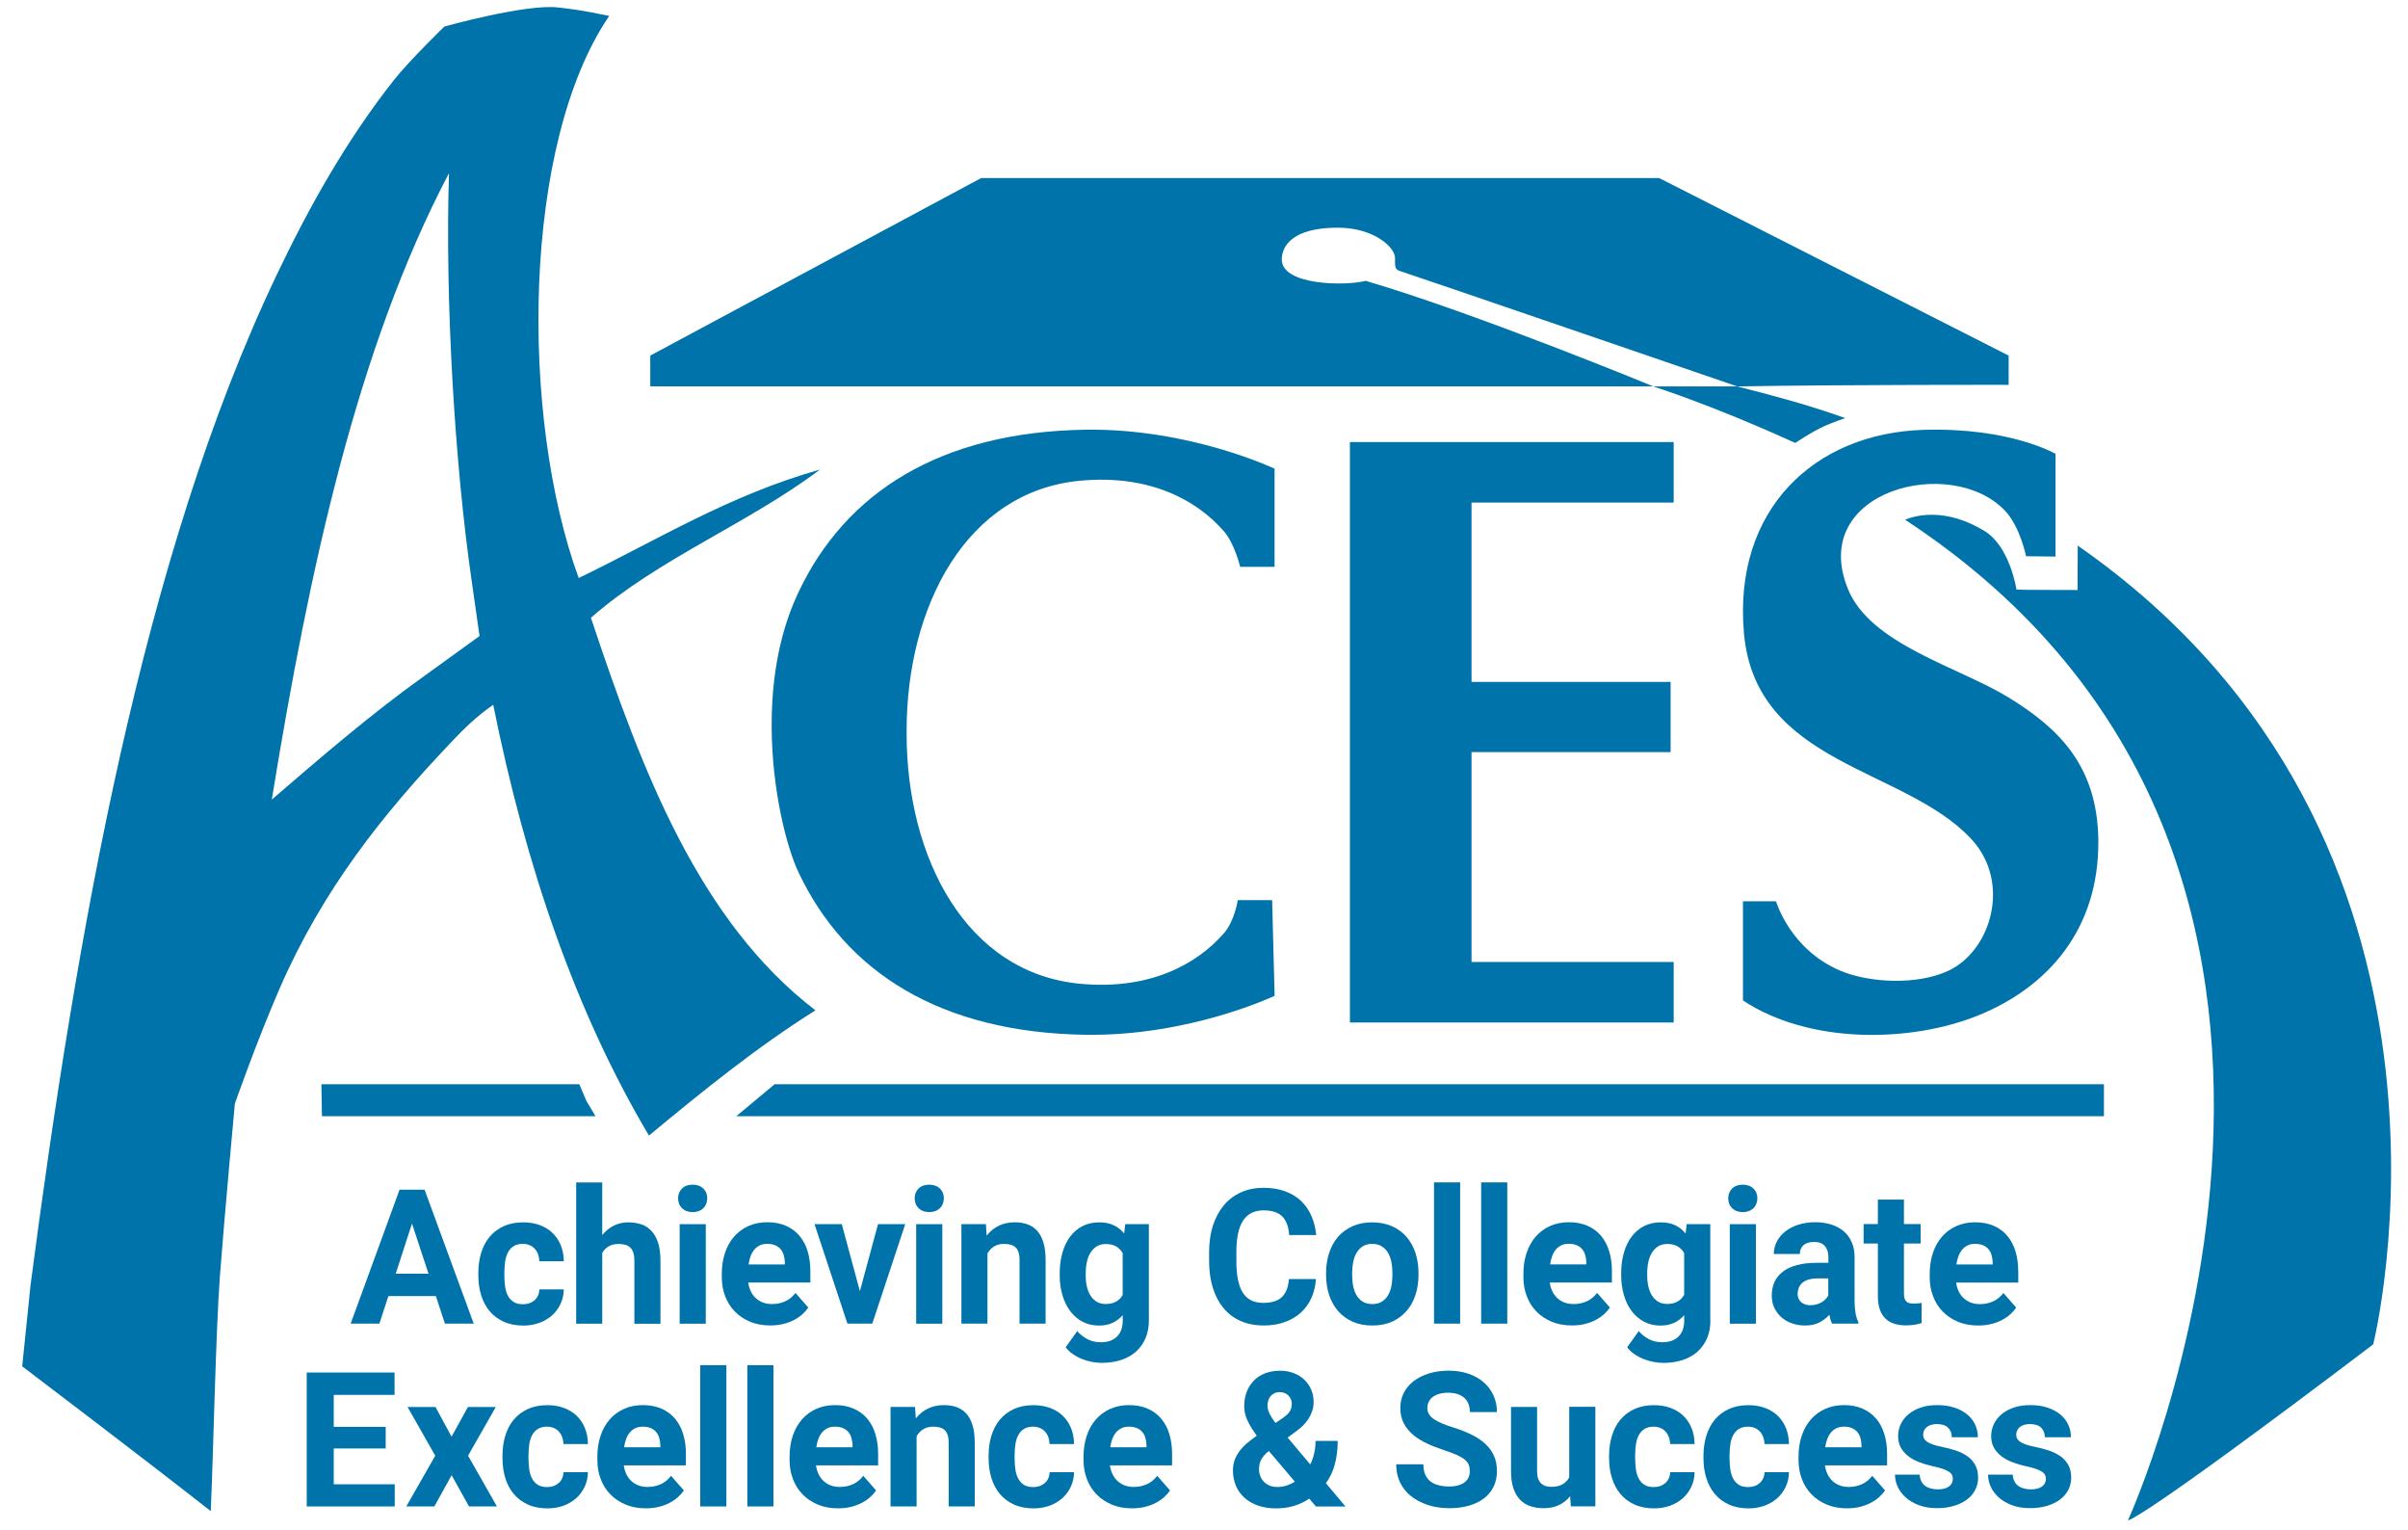
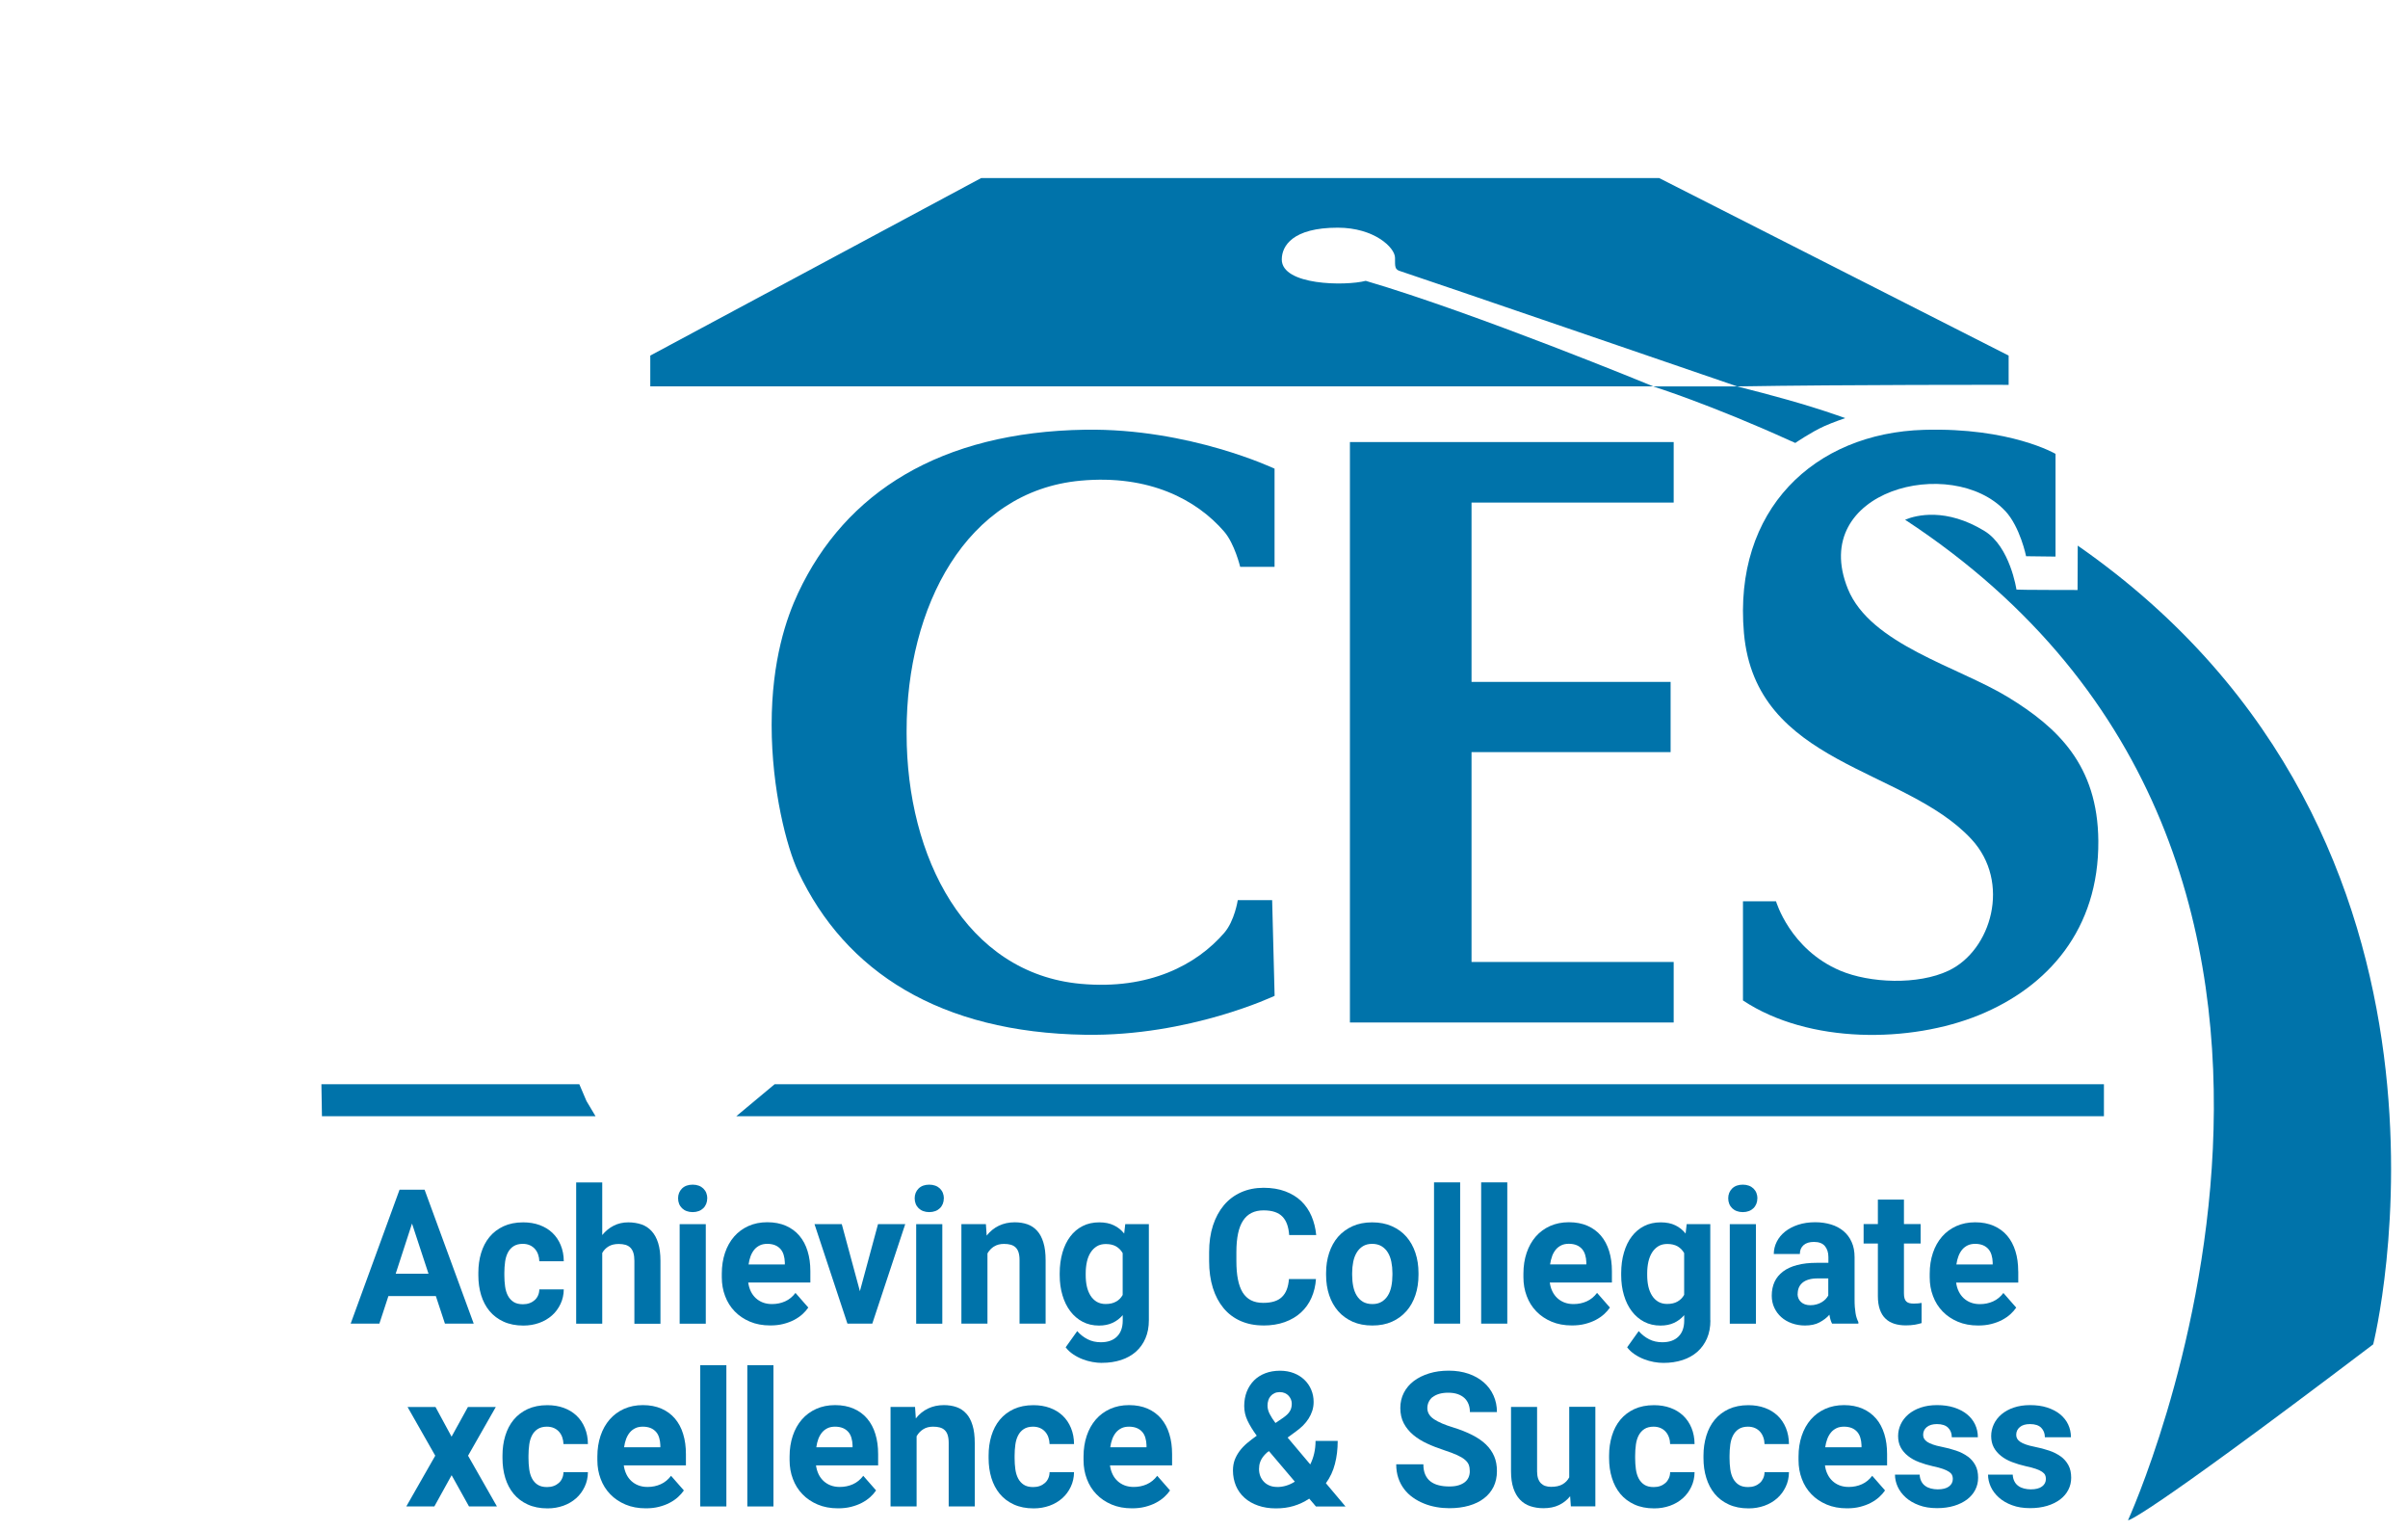
<svg xmlns="http://www.w3.org/2000/svg" id="Layer_1" viewBox="0 0 400 254">
  <defs>
    <style>.cls-1{fill:#0073aa;}</style>
  </defs>
  <path class="cls-1" d="M345.14,90.61l-.03,7.37s-10.01-.01-10.15-.07c0,0-1.05-7.13-5.31-9.73-6.35-3.88-11.32-2.66-13.19-1.87,86.95,57.03,37.03,166.15,37.03,166.15,0,0,1.09,.83,40.73-29.21,0,0,21.08-83.83-49.08-132.64Z" />
  <path class="cls-1" d="M226.86,46.64c-3.4,.88-13.94,.76-13.94-3.55,0-2.25,1.8-5.28,9.3-5.28,6.06,0,9.51,3.31,9.51,5,0,1.53-.06,1.96,.94,2.24,1.01,.28,55.91,19.12,55.91,19.12,18.05-.31,45.08-.26,45.08-.26v-4.86l-58.05-29.48h-112.63l-54.96,29.48v5.11h166.6s-29.41-12.13-47.78-17.53Z" />
  <path class="cls-1" d="M297.56,73.26c.22,.1,.66,.3,.66,.3,0,0,2.62-1.8,4.84-2.8,1.4-.63,3.46-1.33,3.46-1.33,0,0-.94-.33-1.41-.49-5.36-1.86-10.93-3.35-16.54-4.77h-13.96s9.55,3,22.93,9.09Z" />
  <path class="cls-1" d="M58.24,219.81h4.78l1.5-4.58h7.88l1.51,4.58h4.78l-8.16-22.24h-4.16l-8.12,22.24Zm12.94-8.29h-5.45l2.71-8.33,2.74,8.33Z" />
  <path class="cls-1" d="M83.9,209.55c.08-.58,.23-1.09,.46-1.53,.22-.44,.54-.8,.94-1.06,.4-.26,.91-.4,1.54-.4,.44,0,.83,.08,1.17,.23,.34,.15,.62,.36,.85,.62,.23,.26,.41,.57,.53,.92,.12,.35,.19,.73,.2,1.12h4.06c0-.99-.18-1.88-.51-2.68-.33-.8-.79-1.48-1.38-2.04-.59-.56-1.3-.99-2.12-1.29-.82-.3-1.73-.45-2.73-.45-1.25,0-2.34,.22-3.27,.65-.93,.43-1.71,1.03-2.33,1.78-.62,.75-1.08,1.64-1.39,2.66s-.46,2.11-.46,3.28v.43c0,1.17,.15,2.26,.46,3.28,.31,1.01,.77,1.89,1.39,2.64,.62,.75,1.4,1.34,2.34,1.77,.94,.43,2.04,.65,3.29,.65,.94,0,1.81-.15,2.63-.44,.81-.29,1.52-.71,2.12-1.24,.6-.53,1.07-1.17,1.42-1.91,.35-.74,.53-1.54,.54-2.42h-4.06c-.01,.38-.08,.72-.22,1.02-.13,.3-.32,.56-.56,.77s-.52,.38-.85,.5c-.33,.12-.69,.18-1.09,.18-.65,0-1.17-.13-1.57-.39s-.71-.61-.94-1.05-.38-.95-.46-1.53c-.08-.58-.12-1.19-.12-1.82v-.43c0-.62,.04-1.22,.12-1.8Z" />
  <path class="cls-1" d="M109.71,219.81v-10.42c0-1.16-.13-2.15-.38-2.96-.25-.81-.62-1.48-1.09-1.99-.47-.51-1.03-.89-1.69-1.11s-1.39-.34-2.19-.34c-.9,0-1.71,.19-2.43,.56-.72,.37-1.36,.89-1.89,1.55v-8.74h-4.33v23.46h4.33v-11.75c.26-.46,.61-.82,1.06-1.09,.45-.27,1.01-.4,1.69-.4,.41,0,.78,.05,1.1,.14,.32,.09,.6,.25,.82,.47,.22,.22,.39,.51,.5,.86,.11,.36,.17,.8,.17,1.33v10.45h4.33Z" />
  <rect class="cls-1" x="112.9" y="203.29" width="4.34" height="16.53" />
  <path class="cls-1" d="M117.49,199.01c0-.32-.06-.63-.17-.91-.11-.28-.28-.52-.49-.73-.21-.2-.46-.36-.76-.47-.3-.11-.63-.17-1-.17-.75,0-1.34,.21-1.78,.64-.43,.43-.65,.97-.65,1.63,0,.34,.06,.65,.17,.92,.11,.28,.28,.52,.49,.73,.21,.2,.46,.36,.76,.47,.3,.11,.63,.17,1,.17s.7-.06,1-.17c.3-.11,.55-.27,.76-.47,.21-.2,.37-.45,.49-.73,.11-.28,.17-.59,.17-.92Z" />
  <path class="cls-1" d="M133.3,218.24c.39-.36,.71-.72,.97-1.1l-2.13-2.43c-.48,.63-1.05,1.1-1.72,1.4-.67,.3-1.4,.45-2.19,.45-.56,0-1.06-.09-1.51-.26-.45-.17-.84-.42-1.18-.73-.33-.31-.61-.68-.82-1.12-.21-.44-.36-.93-.43-1.47h10.32v-1.88c0-1.22-.15-2.33-.46-3.33-.3-1-.76-1.85-1.36-2.56-.6-.71-1.35-1.26-2.24-1.65-.89-.39-1.92-.59-3.09-.59s-2.2,.21-3.14,.63c-.93,.42-1.73,1.01-2.38,1.76-.65,.75-1.16,1.65-1.51,2.7-.35,1.04-.53,2.19-.53,3.45v.6c0,1.11,.18,2.15,.55,3.12,.36,.97,.89,1.82,1.59,2.54,.69,.72,1.54,1.29,2.53,1.71,.99,.42,2.12,.63,3.38,.63,.79,0,1.51-.08,2.18-.25,.66-.17,1.26-.39,1.79-.67s.99-.6,1.38-.95Zm-8.61-9.65c.16-.42,.37-.78,.62-1.08,.25-.3,.56-.53,.91-.7,.35-.17,.77-.25,1.24-.25,.5,0,.93,.08,1.3,.23,.36,.15,.66,.37,.9,.64,.23,.27,.41,.6,.52,.98,.11,.38,.18,.78,.19,1.22v.35h-6.02c.07-.51,.18-.97,.34-1.39Z" />
  <polygon class="cls-1" points="144.9 219.81 150.37 203.29 145.85 203.29 142.84 214.42 139.83 203.29 135.3 203.29 140.77 219.81 144.9 219.81" />
  <path class="cls-1" d="M156.79,199.01c0-.32-.06-.63-.17-.91-.11-.28-.28-.52-.49-.73-.21-.2-.46-.36-.76-.47-.3-.11-.63-.17-1-.17-.75,0-1.34,.21-1.78,.64-.43,.43-.65,.97-.65,1.63,0,.34,.06,.65,.17,.92,.11,.28,.28,.52,.49,.73,.21,.2,.46,.36,.76,.47,.3,.11,.63,.17,1,.17s.7-.06,1-.17c.3-.11,.55-.27,.76-.47,.21-.2,.37-.45,.49-.73,.11-.28,.17-.59,.17-.92Z" />
  <rect class="cls-1" x="152.19" y="203.29" width="4.34" height="16.53" />
  <path class="cls-1" d="M165.13,207c.45-.29,1-.43,1.64-.43,.42,0,.79,.04,1.11,.13,.32,.09,.59,.23,.81,.44,.22,.2,.39,.48,.5,.82,.11,.35,.17,.78,.17,1.31v10.54h4.33v-10.51c0-1.17-.12-2.16-.37-2.96-.24-.8-.59-1.46-1.04-1.95-.45-.5-.99-.86-1.62-1.08-.63-.22-1.33-.33-2.1-.33-.97,0-1.85,.19-2.64,.57-.79,.38-1.46,.93-2.02,1.64l-.13-1.91h-4.07v16.53h4.33v-11.66c.28-.49,.65-.88,1.1-1.16Z" />
  <path class="cls-1" d="M183.05,226.32c1.16,0,2.21-.16,3.17-.47,.95-.31,1.77-.77,2.46-1.37,.68-.61,1.22-1.35,1.59-2.22,.38-.88,.57-1.88,.57-3.01v-15.96h-3.92l-.18,1.56c-.47-.59-1.04-1.05-1.72-1.37-.67-.33-1.49-.49-2.43-.49-1.02,0-1.93,.2-2.74,.61s-1.5,.98-2.06,1.73c-.56,.74-1,1.63-1.3,2.67-.3,1.04-.46,2.19-.46,3.44v.32c0,1.2,.15,2.31,.46,3.34,.3,1.02,.74,1.91,1.3,2.65,.56,.74,1.25,1.33,2.05,1.75,.8,.42,1.71,.63,2.72,.63,.85,0,1.6-.15,2.25-.45,.65-.3,1.21-.73,1.69-1.28v.89c0,1.15-.32,2.04-.96,2.67-.64,.63-1.53,.94-2.68,.94-.8,0-1.53-.16-2.18-.49-.65-.33-1.24-.78-1.74-1.36l-1.92,2.69c.34,.45,.75,.83,1.24,1.16,.49,.33,1.01,.6,1.55,.81,.54,.21,1.1,.37,1.66,.47,.56,.1,1.09,.15,1.59,.15Zm2.34-10.17c-.46,.27-1.04,.4-1.73,.4-.57,0-1.06-.13-1.48-.37-.41-.25-.76-.59-1.03-1.02-.27-.43-.48-.94-.61-1.52-.13-.58-.19-1.21-.19-1.88v-.32c0-.68,.07-1.32,.2-1.91,.13-.59,.34-1.11,.62-1.54,.28-.44,.63-.78,1.04-1.03s.91-.37,1.48-.37c.68,0,1.25,.13,1.7,.39,.45,.26,.82,.63,1.1,1.12v6.95c-.27,.48-.64,.85-1.1,1.11Z" />
  <path class="cls-1" d="M209.82,220.12c1.35,0,2.55-.19,3.6-.57,1.05-.38,1.95-.91,2.69-1.59,.74-.68,1.32-1.49,1.74-2.44,.42-.95,.67-1.99,.75-3.12h-4.49c-.05,.66-.17,1.24-.36,1.74-.19,.5-.46,.91-.8,1.24-.34,.33-.77,.58-1.29,.74s-1.12,.24-1.83,.24c-.8,0-1.48-.15-2.04-.44-.56-.29-1.02-.73-1.38-1.31-.35-.58-.61-1.3-.78-2.17-.17-.86-.25-1.87-.25-3.02v-1.5c0-2.36,.37-4.11,1.12-5.23,.74-1.13,1.87-1.69,3.39-1.69,.74,0,1.37,.09,1.89,.27s.94,.44,1.27,.79c.33,.35,.58,.77,.76,1.28s.29,1.09,.34,1.76h4.49c-.11-1.13-.37-2.18-.78-3.14-.41-.96-.98-1.79-1.7-2.49-.73-.7-1.62-1.24-2.66-1.63-1.04-.39-2.24-.59-3.6-.59s-2.63,.25-3.74,.75c-1.12,.5-2.07,1.21-2.85,2.14-.78,.93-1.39,2.05-1.82,3.37-.43,1.32-.64,2.81-.64,4.45v1.47c0,1.64,.21,3.12,.62,4.44,.41,1.32,1.01,2.44,1.78,3.37,.77,.93,1.72,1.64,2.83,2.13,1.11,.49,2.37,.74,3.77,.74Z" />
  <path class="cls-1" d="M233.63,217.73c.65-.75,1.15-1.64,1.49-2.66,.34-1.02,.51-2.14,.51-3.35v-.32c0-1.2-.17-2.32-.51-3.34-.34-1.03-.84-1.92-1.49-2.67-.65-.75-1.46-1.34-2.42-1.76-.96-.43-2.05-.64-3.28-.64s-2.3,.21-3.26,.64c-.95,.43-1.75,1.02-2.4,1.76-.65,.75-1.14,1.64-1.48,2.67-.34,1.03-.51,2.14-.51,3.34v.32c0,1.21,.17,2.33,.51,3.35,.34,1.02,.84,1.91,1.49,2.66,.65,.75,1.46,1.33,2.41,1.76,.95,.42,2.04,.63,3.27,.63s2.32-.21,3.26-.63,1.75-1.01,2.4-1.76Zm-2.33-6.01c0,.67-.06,1.3-.18,1.9-.12,.59-.31,1.1-.58,1.53-.27,.43-.62,.78-1.04,1.03-.42,.26-.94,.38-1.53,.38s-1.14-.13-1.57-.38c-.42-.25-.77-.6-1.03-1.03-.27-.43-.46-.94-.58-1.53-.12-.59-.18-1.22-.18-1.9v-.32c0-.65,.06-1.27,.18-1.86,.12-.59,.31-1.1,.58-1.54,.26-.44,.61-.79,1.03-1.05,.42-.26,.94-.39,1.53-.39s1.13,.13,1.56,.39c.43,.26,.78,.61,1.05,1.05,.27,.44,.46,.96,.58,1.54,.12,.59,.18,1.2,.18,1.86v.32Z" />
  <rect class="cls-1" x="238.21" y="196.35" width="4.34" height="23.46" />
  <rect class="cls-1" x="246.04" y="196.35" width="4.34" height="23.46" />
  <path class="cls-1" d="M265.29,214.71c-.48,.63-1.05,1.1-1.72,1.4-.67,.3-1.4,.45-2.19,.45-.56,0-1.06-.09-1.51-.26-.45-.17-.84-.42-1.18-.73-.33-.31-.61-.68-.82-1.12-.22-.44-.36-.93-.43-1.47h10.32v-1.88c0-1.22-.15-2.33-.46-3.33-.31-1-.76-1.85-1.36-2.56-.6-.71-1.35-1.26-2.24-1.65-.89-.39-1.92-.59-3.08-.59s-2.2,.21-3.14,.63c-.93,.42-1.73,1.01-2.38,1.76-.65,.75-1.16,1.65-1.51,2.7-.35,1.04-.53,2.19-.53,3.45v.6c0,1.11,.18,2.15,.55,3.12,.36,.97,.89,1.82,1.59,2.54,.69,.72,1.54,1.29,2.53,1.71,.99,.42,2.12,.63,3.38,.63,.79,0,1.52-.08,2.18-.25,.66-.17,1.26-.39,1.79-.67,.53-.28,.99-.6,1.38-.95,.39-.36,.71-.72,.97-1.1l-2.13-2.43Zm-7.46-6.13c.16-.42,.37-.78,.62-1.08,.25-.3,.56-.53,.91-.7,.35-.17,.77-.25,1.24-.25,.5,0,.93,.08,1.3,.23,.36,.15,.66,.37,.9,.64,.23,.27,.41,.6,.52,.98,.11,.38,.18,.78,.19,1.22v.35h-6.02c.07-.51,.19-.97,.35-1.39Z" />
  <path class="cls-1" d="M284.1,219.25v-15.96h-3.92l-.18,1.56c-.47-.59-1.04-1.05-1.71-1.37-.67-.33-1.49-.49-2.43-.49-1.02,0-1.93,.2-2.74,.61-.81,.41-1.49,.98-2.06,1.73-.57,.74-1,1.63-1.3,2.67-.31,1.04-.46,2.19-.46,3.44v.32c0,1.2,.15,2.31,.46,3.34,.3,1.02,.74,1.91,1.3,2.65,.56,.74,1.25,1.33,2.05,1.75,.8,.42,1.71,.63,2.72,.63,.85,0,1.6-.15,2.25-.45,.65-.3,1.21-.73,1.69-1.28v.89c0,1.15-.32,2.04-.96,2.67-.64,.63-1.53,.94-2.68,.94-.8,0-1.53-.16-2.18-.49-.65-.33-1.23-.78-1.74-1.36l-1.92,2.69c.34,.45,.75,.83,1.24,1.16,.49,.33,1.01,.6,1.55,.81,.54,.21,1.1,.37,1.65,.47,.56,.1,1.09,.15,1.59,.15,1.16,0,2.21-.16,3.17-.47,.95-.31,1.77-.77,2.46-1.37,.68-.61,1.22-1.35,1.6-2.22,.38-.88,.57-1.88,.57-3.01Zm-4.34-4.22c-.27,.48-.64,.85-1.1,1.11-.46,.27-1.04,.4-1.73,.4-.57,0-1.06-.13-1.48-.37-.41-.25-.76-.59-1.03-1.02-.27-.43-.48-.94-.61-1.52-.13-.58-.19-1.21-.19-1.88v-.32c0-.68,.07-1.32,.2-1.91,.14-.59,.34-1.11,.62-1.54,.28-.44,.63-.78,1.04-1.03s.91-.37,1.48-.37c.68,0,1.24,.13,1.7,.39,.45,.26,.82,.63,1.1,1.12v6.95Z" />
  <rect class="cls-1" x="287.34" y="203.29" width="4.34" height="16.53" />
  <path class="cls-1" d="M291.93,199.01c0-.32-.06-.63-.17-.91-.11-.28-.28-.52-.49-.73-.21-.2-.46-.36-.76-.47-.3-.11-.63-.17-1-.17-.75,0-1.34,.21-1.78,.64-.43,.43-.65,.97-.65,1.63,0,.34,.06,.65,.17,.92,.11,.28,.28,.52,.49,.73,.21,.2,.46,.36,.76,.47,.3,.11,.63,.17,1,.17s.7-.06,1-.17c.3-.11,.55-.27,.76-.47,.21-.2,.37-.45,.49-.73,.11-.28,.17-.59,.17-.92Z" />
  <path class="cls-1" d="M302.24,219.6c.66-.35,1.22-.77,1.65-1.27,.09,.59,.23,1.08,.44,1.48h4.37v-.26c-.11-.21-.2-.44-.28-.68s-.15-.51-.19-.81c-.05-.3-.09-.64-.12-1.01-.03-.37-.04-.79-.04-1.26v-7c0-.97-.16-1.82-.49-2.54-.32-.73-.78-1.33-1.36-1.82-.58-.48-1.27-.85-2.07-1.09-.8-.24-1.67-.37-2.61-.37-1.05,0-2,.14-2.85,.42-.85,.28-1.57,.66-2.17,1.14-.6,.48-1.06,1.04-1.38,1.68-.32,.64-.49,1.32-.49,2.03h4.33c0-.62,.21-1.11,.62-1.47,.41-.36,.99-.53,1.72-.53,.83,0,1.43,.23,1.82,.69,.38,.46,.58,1.07,.58,1.83v.95h-1.93c-1.24,0-2.32,.12-3.26,.37-.93,.24-1.72,.6-2.34,1.07s-1.1,1.04-1.41,1.71c-.31,.67-.47,1.44-.47,2.31,0,.72,.14,1.39,.42,1.99,.28,.61,.67,1.13,1.16,1.57,.49,.44,1.08,.78,1.75,1.02,.67,.24,1.4,.37,2.18,.37,.96,0,1.77-.17,2.43-.52Zm-3.62-4.75c0-.37,.06-.7,.19-1.02,.13-.31,.33-.58,.6-.81,.27-.23,.61-.41,1.03-.53,.42-.13,.91-.19,1.48-.19h1.78v2.84c-.11,.2-.26,.4-.44,.6-.19,.19-.4,.36-.65,.51-.25,.15-.53,.27-.85,.36-.31,.09-.66,.14-1.03,.14-.66,0-1.18-.18-1.56-.53-.38-.36-.57-.81-.57-1.36Z" />
  <path class="cls-1" d="M318.02,220c.42-.08,.82-.17,1.18-.28v-3.35c-.16,.03-.35,.06-.56,.08-.22,.02-.45,.03-.71,.03-.28,0-.52-.02-.73-.07-.2-.05-.38-.13-.52-.26s-.24-.3-.31-.53c-.07-.22-.1-.51-.1-.86v-8.25h2.77v-3.24h-2.77v-4.06h-4.33v4.06h-2.37v3.24h2.37v8.72c0,.88,.11,1.62,.33,2.24,.22,.62,.53,1.13,.94,1.51,.4,.39,.89,.67,1.46,.85,.57,.18,1.21,.27,1.92,.27,.54,0,1.02-.04,1.45-.11Z" />
  <path class="cls-1" d="M335.25,211.11c0-1.22-.15-2.33-.46-3.33-.31-1-.76-1.85-1.36-2.56-.6-.71-1.35-1.26-2.24-1.65-.89-.39-1.92-.59-3.08-.59s-2.2,.21-3.14,.63c-.93,.42-1.73,1.01-2.38,1.76-.65,.75-1.16,1.65-1.51,2.7-.35,1.04-.53,2.19-.53,3.45v.6c0,1.11,.18,2.15,.55,3.12,.36,.97,.89,1.82,1.59,2.54,.69,.72,1.54,1.29,2.53,1.71,.99,.42,2.12,.63,3.38,.63,.79,0,1.52-.08,2.18-.25,.66-.17,1.26-.39,1.79-.67s.99-.6,1.38-.95c.39-.36,.71-.72,.97-1.1l-2.13-2.43c-.48,.63-1.05,1.1-1.72,1.4-.67,.3-1.4,.45-2.19,.45-.56,0-1.06-.09-1.51-.26-.45-.17-.84-.42-1.18-.73-.33-.31-.61-.68-.82-1.12-.22-.44-.36-.93-.43-1.47h10.32v-1.88Zm-4.25-1.13h-6.02c.07-.51,.19-.97,.35-1.39,.16-.42,.37-.78,.62-1.08,.25-.3,.56-.53,.91-.7,.35-.17,.77-.25,1.24-.25,.5,0,.93,.08,1.3,.23,.36,.15,.66,.37,.9,.64,.23,.27,.41,.6,.52,.98,.11,.38,.18,.78,.19,1.22v.35Z" />
-   <polygon class="cls-1" points="55.44 240.54 64.07 240.54 64.07 236.95 55.44 236.95 55.44 231.64 65.54 231.64 65.54 227.93 50.95 227.93 50.95 250.17 65.57 250.17 65.57 246.49 55.44 246.49 55.44 240.54" />
  <polygon class="cls-1" points="82.36 233.65 77.73 233.65 75.01 238.58 72.34 233.65 67.7 233.65 72.3 241.74 67.49 250.17 72.15 250.17 75.02 244.98 77.91 250.17 82.55 250.17 77.75 241.74 82.36 233.65" />
  <path class="cls-1" d="M87.91,239.91c.08-.58,.23-1.09,.46-1.53,.22-.44,.54-.8,.94-1.06,.4-.26,.91-.4,1.54-.4,.44,0,.83,.08,1.17,.23,.34,.15,.62,.36,.85,.62,.23,.26,.41,.57,.53,.92,.12,.35,.19,.73,.2,1.12h4.06c0-.99-.18-1.88-.51-2.68-.33-.8-.79-1.48-1.38-2.04-.59-.56-1.3-.99-2.12-1.29-.82-.3-1.73-.45-2.73-.45-1.25,0-2.34,.22-3.27,.65-.93,.43-1.71,1.03-2.33,1.78-.62,.75-1.08,1.64-1.39,2.66s-.46,2.11-.46,3.28v.43c0,1.17,.15,2.26,.46,3.28,.31,1.01,.77,1.89,1.39,2.64,.62,.75,1.4,1.34,2.34,1.77,.94,.43,2.04,.65,3.29,.65,.94,0,1.81-.15,2.63-.44,.81-.29,1.52-.71,2.12-1.24,.6-.53,1.07-1.17,1.42-1.91,.35-.74,.53-1.54,.54-2.42h-4.06c-.01,.38-.08,.72-.22,1.02-.13,.3-.32,.56-.56,.77s-.52,.38-.85,.5c-.33,.12-.69,.18-1.09,.18-.65,0-1.17-.13-1.57-.39s-.71-.61-.94-1.05-.38-.95-.46-1.53c-.08-.58-.12-1.19-.12-1.82v-.43c0-.62,.04-1.22,.12-1.8Z" />
  <path class="cls-1" d="M112.12,235.58c-.6-.71-1.35-1.26-2.24-1.65-.89-.39-1.92-.59-3.09-.59s-2.2,.21-3.14,.63c-.93,.42-1.73,1.01-2.38,1.76-.65,.75-1.16,1.65-1.51,2.7-.35,1.04-.53,2.19-.53,3.45v.6c0,1.11,.18,2.15,.55,3.12,.36,.97,.89,1.82,1.59,2.54,.69,.72,1.54,1.29,2.53,1.71,.99,.42,2.12,.63,3.38,.63,.79,0,1.51-.08,2.18-.25,.66-.17,1.26-.39,1.79-.67s.99-.6,1.38-.95c.39-.36,.71-.72,.97-1.1l-2.13-2.43c-.48,.63-1.05,1.1-1.72,1.4-.67,.3-1.4,.45-2.19,.45-.56,0-1.06-.09-1.51-.26-.45-.17-.84-.42-1.18-.73-.33-.31-.61-.68-.82-1.12-.21-.44-.36-.93-.43-1.47h10.32v-1.88c0-1.22-.15-2.33-.46-3.33-.3-1-.76-1.85-1.36-2.56Zm-2.43,4.76h-6.02c.07-.51,.18-.97,.34-1.39,.16-.42,.37-.78,.62-1.08,.25-.3,.56-.53,.91-.7,.35-.17,.77-.25,1.24-.25,.5,0,.93,.08,1.3,.23,.36,.15,.66,.37,.9,.64s.41,.6,.52,.98c.11,.38,.18,.78,.19,1.22v.35Z" />
  <rect class="cls-1" x="116.32" y="226.71" width="4.34" height="23.46" />
  <rect class="cls-1" x="124.14" y="226.71" width="4.34" height="23.46" />
  <path class="cls-1" d="M144.05,235.58c-.6-.71-1.35-1.26-2.24-1.65-.89-.39-1.92-.59-3.09-.59s-2.2,.21-3.14,.63c-.93,.42-1.73,1.01-2.38,1.76-.65,.75-1.16,1.65-1.51,2.7-.35,1.04-.53,2.19-.53,3.45v.6c0,1.11,.18,2.15,.55,3.12,.36,.97,.89,1.82,1.59,2.54,.69,.72,1.54,1.29,2.53,1.71,.99,.42,2.12,.63,3.38,.63,.79,0,1.51-.08,2.18-.25,.66-.17,1.26-.39,1.79-.67,.53-.28,.99-.6,1.38-.95,.39-.36,.71-.72,.97-1.1l-2.13-2.43c-.48,.63-1.05,1.1-1.72,1.4-.67,.3-1.4,.45-2.19,.45-.56,0-1.06-.09-1.51-.26-.45-.17-.84-.42-1.18-.73-.33-.31-.61-.68-.82-1.12-.21-.44-.36-.93-.43-1.47h10.32v-1.88c0-1.22-.15-2.33-.46-3.33-.3-1-.76-1.85-1.36-2.56Zm-2.43,4.76h-6.02c.07-.51,.18-.97,.34-1.39,.16-.42,.37-.78,.62-1.08,.25-.3,.56-.53,.91-.7,.35-.17,.77-.25,1.24-.25,.5,0,.93,.08,1.3,.23,.36,.15,.66,.37,.9,.64s.41,.6,.52,.98c.11,.38,.18,.78,.19,1.22v.35Z" />
  <path class="cls-1" d="M160.51,234.75c-.45-.5-.99-.86-1.62-1.08-.63-.22-1.33-.33-2.1-.33-.97,0-1.85,.19-2.64,.57-.79,.38-1.46,.93-2.02,1.64l-.13-1.91h-4.07v16.53h4.33v-11.66c.28-.49,.65-.88,1.1-1.16,.45-.29,1-.43,1.64-.43,.42,0,.79,.04,1.11,.13,.32,.09,.59,.23,.81,.44,.22,.2,.39,.48,.5,.82,.11,.35,.17,.78,.17,1.31v10.54h4.33v-10.51c0-1.17-.12-2.16-.37-2.96-.24-.8-.59-1.46-1.04-1.95Z" />
  <path class="cls-1" d="M168.66,239.91c.08-.58,.23-1.09,.46-1.53,.22-.44,.54-.8,.94-1.06,.4-.26,.91-.4,1.54-.4,.44,0,.83,.08,1.17,.23,.34,.15,.62,.36,.85,.62,.23,.26,.41,.57,.53,.92,.12,.35,.19,.73,.2,1.12h4.06c0-.99-.18-1.88-.51-2.68-.33-.8-.79-1.48-1.38-2.04-.59-.56-1.3-.99-2.12-1.29-.82-.3-1.73-.45-2.73-.45-1.25,0-2.34,.22-3.27,.65-.93,.43-1.71,1.03-2.33,1.78-.62,.75-1.08,1.64-1.39,2.66s-.46,2.11-.46,3.28v.43c0,1.17,.15,2.26,.46,3.28,.31,1.01,.77,1.89,1.39,2.64,.62,.75,1.4,1.34,2.34,1.77,.94,.43,2.04,.65,3.29,.65,.94,0,1.81-.15,2.63-.44,.81-.29,1.52-.71,2.12-1.24,.6-.53,1.07-1.17,1.42-1.91,.35-.74,.53-1.54,.54-2.42h-4.06c-.01,.38-.08,.72-.22,1.02-.13,.3-.32,.56-.56,.77s-.52,.38-.85,.5c-.33,.12-.69,.18-1.09,.18-.65,0-1.17-.13-1.57-.39s-.71-.61-.94-1.05-.38-.95-.46-1.53c-.08-.58-.12-1.19-.12-1.82v-.43c0-.62,.04-1.22,.12-1.8Z" />
  <path class="cls-1" d="M192.88,235.58c-.6-.71-1.35-1.26-2.24-1.65-.89-.39-1.92-.59-3.09-.59s-2.2,.21-3.14,.63c-.93,.42-1.73,1.01-2.38,1.76-.65,.75-1.16,1.65-1.51,2.7-.35,1.04-.53,2.19-.53,3.45v.6c0,1.11,.18,2.15,.55,3.12,.36,.97,.89,1.82,1.59,2.54,.69,.72,1.54,1.29,2.53,1.71,.99,.42,2.12,.63,3.38,.63,.79,0,1.51-.08,2.18-.25,.66-.17,1.26-.39,1.79-.67,.53-.28,.99-.6,1.38-.95,.39-.36,.71-.72,.97-1.1l-2.13-2.43c-.48,.63-1.05,1.1-1.72,1.4-.67,.3-1.4,.45-2.19,.45-.56,0-1.06-.09-1.51-.26-.45-.17-.84-.42-1.18-.73-.33-.31-.61-.68-.82-1.12-.21-.44-.36-.93-.43-1.47h10.32v-1.88c0-1.22-.15-2.33-.46-3.33-.3-1-.76-1.85-1.36-2.56Zm-2.43,4.76h-6.02c.07-.51,.18-.97,.34-1.39,.16-.42,.37-.78,.62-1.08,.25-.3,.56-.53,.91-.7,.35-.17,.77-.25,1.24-.25,.5,0,.93,.08,1.3,.23,.36,.15,.66,.37,.9,.64s.41,.6,.52,.98c.11,.38,.18,.78,.19,1.22v.35Z" />
  <path class="cls-1" d="M221.75,243.1c.31-1.18,.46-2.45,.46-3.82h-3.68c0,.74-.08,1.44-.23,2.09s-.37,1.26-.65,1.82l-3.76-4.46,1.39-1.02c.43-.31,.82-.64,1.18-.99,.35-.36,.66-.74,.92-1.15s.46-.84,.61-1.3c.15-.46,.22-.95,.22-1.47,0-.7-.13-1.37-.39-1.99-.26-.63-.63-1.18-1.12-1.65-.48-.47-1.07-.85-1.76-1.12-.69-.27-1.46-.41-2.31-.41-.9,0-1.72,.14-2.45,.42-.73,.28-1.36,.68-1.87,1.19-.51,.52-.91,1.13-1.2,1.85-.28,.72-.43,1.52-.43,2.39s.18,1.66,.55,2.44c.37,.78,.88,1.61,1.53,2.5-.59,.42-1.12,.83-1.61,1.24-.48,.41-.9,.85-1.24,1.31s-.61,.95-.81,1.47c-.19,.52-.29,1.11-.29,1.75,0,.92,.17,1.76,.49,2.54,.33,.77,.8,1.44,1.42,1.99,.61,.56,1.36,.99,2.25,1.3,.88,.31,1.87,.47,2.97,.47s2.04-.13,2.95-.4c.91-.27,1.77-.67,2.59-1.22l1.12,1.31h4.91l-3.26-3.87c.7-.96,1.2-2.03,1.5-3.21Zm-11.07-10.55c.08-.27,.21-.51,.39-.71,.17-.2,.39-.36,.64-.48,.25-.12,.55-.18,.89-.18,.31,0,.59,.06,.84,.17,.25,.11,.46,.26,.62,.44,.16,.18,.29,.38,.38,.6,.09,.22,.14,.45,.14,.69s-.02,.45-.07,.66c-.04,.2-.12,.4-.24,.6-.12,.2-.27,.39-.48,.59-.21,.19-.46,.39-.77,.6l-1.15,.78c-.4-.53-.72-1.03-.96-1.5-.24-.47-.36-.93-.36-1.39,0-.31,.04-.59,.13-.86Zm1.46,14.38c-.45,0-.86-.07-1.23-.22-.37-.15-.69-.36-.95-.63-.26-.27-.47-.59-.61-.95s-.21-.76-.21-1.19c0-.2,.02-.41,.05-.63,.04-.22,.1-.44,.2-.67,.09-.23,.23-.46,.4-.7,.18-.24,.4-.48,.68-.73l.32-.23,4.3,5.07c-.93,.59-1.91,.89-2.95,.89Z" />
  <path class="cls-1" d="M237.96,232.03c.28-.23,.65-.42,1.08-.55,.43-.13,.95-.2,1.53-.2s1.14,.08,1.59,.24c.45,.16,.82,.38,1.12,.66,.3,.28,.52,.63,.67,1.02,.15,.4,.22,.83,.22,1.3h4.49c0-1-.19-1.92-.57-2.76-.38-.84-.92-1.57-1.62-2.18-.7-.61-1.54-1.09-2.53-1.43-.99-.34-2.09-.51-3.29-.51s-2.26,.15-3.24,.45c-.98,.3-1.83,.72-2.55,1.26-.71,.54-1.27,1.19-1.66,1.96-.4,.77-.59,1.62-.59,2.54s.19,1.81,.58,2.54c.38,.72,.91,1.36,1.57,1.92,.66,.55,1.44,1.04,2.32,1.44,.88,.41,1.82,.77,2.82,1.1,.88,.28,1.6,.56,2.15,.81,.55,.25,.99,.51,1.3,.78,.31,.27,.53,.55,.64,.86,.11,.31,.16,.66,.16,1.05,0,.36-.07,.69-.2,1-.14,.31-.34,.58-.62,.8-.28,.22-.63,.4-1.06,.53-.43,.13-.93,.19-1.51,.19-.65,0-1.24-.06-1.77-.2-.53-.13-.98-.34-1.36-.63s-.67-.67-.88-1.14c-.21-.47-.31-1.04-.31-1.71h-4.51c0,.83,.12,1.6,.35,2.28,.23,.69,.56,1.3,.97,1.84,.41,.54,.9,1.01,1.46,1.4,.56,.4,1.17,.73,1.82,.99,.65,.27,1.34,.46,2.06,.59,.72,.13,1.44,.19,2.16,.19,1.2,0,2.28-.14,3.26-.42,.97-.28,1.81-.68,2.49-1.21,.69-.52,1.22-1.17,1.6-1.93,.37-.76,.56-1.63,.56-2.61,0-.92-.15-1.74-.46-2.46-.31-.72-.77-1.38-1.37-1.96-.6-.58-1.36-1.1-2.26-1.56-.9-.46-1.95-.88-3.14-1.25-1.42-.43-2.49-.89-3.23-1.38-.73-.49-1.1-1.11-1.1-1.84,0-.36,.07-.69,.22-1.01,.15-.32,.36-.59,.64-.83Z" />
  <path class="cls-1" d="M260.66,245.35c-.26,.49-.63,.87-1.12,1.15s-1.12,.41-1.9,.41c-.34,0-.65-.05-.93-.14-.28-.09-.52-.24-.73-.44-.2-.2-.36-.46-.48-.79-.11-.33-.17-.72-.17-1.18v-10.72h-4.33v10.69c0,1.09,.13,2.02,.39,2.8,.26,.78,.63,1.42,1.1,1.91,.47,.49,1.04,.86,1.7,1.08s1.39,.34,2.19,.34c.99,0,1.85-.17,2.58-.52,.73-.35,1.35-.83,1.86-1.47l.12,1.68h4.07v-16.53h-4.34v11.7Z" />
  <path class="cls-1" d="M271.74,239.91c.08-.58,.23-1.09,.46-1.53,.23-.44,.54-.8,.94-1.06,.4-.26,.91-.4,1.54-.4,.44,0,.83,.08,1.17,.23,.34,.15,.62,.36,.85,.62,.23,.26,.41,.57,.53,.92,.13,.35,.19,.73,.2,1.12h4.06c-.01-.99-.18-1.88-.51-2.68-.33-.8-.79-1.48-1.38-2.04-.59-.56-1.3-.99-2.12-1.29-.82-.3-1.74-.45-2.73-.45-1.25,0-2.34,.22-3.27,.65-.93,.43-1.71,1.03-2.33,1.78-.62,.75-1.08,1.64-1.39,2.66-.31,1.02-.47,2.11-.47,3.28v.43c0,1.17,.15,2.26,.47,3.28,.31,1.01,.77,1.89,1.39,2.64,.62,.75,1.4,1.34,2.34,1.77,.94,.43,2.04,.65,3.29,.65,.94,0,1.81-.15,2.63-.44,.81-.29,1.52-.71,2.12-1.24,.6-.53,1.07-1.17,1.42-1.91,.35-.74,.53-1.54,.54-2.42h-4.06c0,.38-.08,.72-.22,1.02-.14,.3-.32,.56-.56,.77-.24,.21-.52,.38-.85,.5-.33,.12-.69,.18-1.09,.18-.65,0-1.17-.13-1.57-.39-.4-.26-.71-.61-.94-1.05-.23-.44-.38-.95-.46-1.53-.08-.58-.12-1.19-.12-1.82v-.43c0-.62,.04-1.22,.12-1.8Z" />
  <path class="cls-1" d="M287.42,239.91c.08-.58,.23-1.09,.46-1.53,.23-.44,.54-.8,.94-1.06,.4-.26,.91-.4,1.54-.4,.44,0,.83,.08,1.17,.23,.34,.15,.62,.36,.85,.62,.23,.26,.41,.57,.53,.92,.13,.35,.19,.73,.2,1.12h4.06c-.01-.99-.18-1.88-.51-2.68-.33-.8-.79-1.48-1.38-2.04-.59-.56-1.3-.99-2.12-1.29-.82-.3-1.74-.45-2.73-.45-1.25,0-2.34,.22-3.27,.65-.93,.43-1.71,1.03-2.33,1.78-.62,.75-1.08,1.64-1.39,2.66-.31,1.02-.47,2.11-.47,3.28v.43c0,1.17,.15,2.26,.47,3.28,.31,1.01,.77,1.89,1.39,2.64,.62,.75,1.4,1.34,2.34,1.77,.94,.43,2.04,.65,3.29,.65,.94,0,1.81-.15,2.63-.44,.81-.29,1.52-.71,2.12-1.24,.6-.53,1.07-1.17,1.42-1.91,.35-.74,.53-1.54,.54-2.42h-4.06c0,.38-.08,.72-.22,1.02-.14,.3-.32,.56-.56,.77-.24,.21-.52,.38-.85,.5-.33,.12-.69,.18-1.09,.18-.65,0-1.17-.13-1.57-.39s-.71-.61-.94-1.05-.38-.95-.46-1.53c-.08-.58-.12-1.19-.12-1.82v-.43c0-.62,.04-1.22,.12-1.8Z" />
  <path class="cls-1" d="M311.64,235.58c-.6-.71-1.35-1.26-2.24-1.65-.89-.39-1.92-.59-3.08-.59s-2.2,.21-3.14,.63c-.93,.42-1.73,1.01-2.38,1.76-.65,.75-1.16,1.65-1.51,2.7-.35,1.04-.53,2.19-.53,3.45v.6c0,1.11,.18,2.15,.55,3.12,.36,.97,.89,1.82,1.59,2.54,.69,.72,1.54,1.29,2.53,1.71,.99,.42,2.12,.63,3.38,.63,.79,0,1.52-.08,2.18-.25,.66-.17,1.26-.39,1.79-.67s.99-.6,1.38-.95c.39-.36,.71-.72,.97-1.1l-2.13-2.43c-.48,.63-1.05,1.1-1.72,1.4-.67,.3-1.4,.45-2.19,.45-.56,0-1.06-.09-1.51-.26-.45-.17-.84-.42-1.18-.73-.33-.31-.61-.68-.82-1.12-.22-.44-.36-.93-.43-1.47h10.32v-1.88c0-1.22-.15-2.33-.46-3.33-.31-1-.76-1.85-1.36-2.56Zm-2.43,4.76h-6.02c.07-.51,.19-.97,.35-1.39,.16-.42,.37-.78,.62-1.08,.25-.3,.56-.53,.91-.7,.35-.17,.77-.25,1.24-.25,.5,0,.93,.08,1.3,.23,.36,.15,.66,.37,.9,.64,.23,.27,.41,.6,.52,.98,.11,.38,.18,.78,.19,1.22v.35Z" />
  <path class="cls-1" d="M326.85,241.87c-.54-.4-1.19-.73-1.94-.98-.75-.25-1.56-.47-2.44-.64-.56-.11-1.03-.23-1.41-.37-.38-.13-.69-.28-.93-.44-.23-.16-.4-.33-.51-.52-.11-.19-.16-.4-.16-.65,0-.52,.2-.95,.6-1.28s.96-.5,1.69-.5c.85,0,1.47,.21,1.87,.62,.4,.41,.6,.94,.6,1.57h4.33c0-.77-.16-1.49-.47-2.14-.31-.65-.76-1.21-1.35-1.69-.58-.47-1.3-.84-2.13-1.11-.84-.27-1.78-.4-2.83-.4s-1.91,.14-2.72,.41c-.8,.27-1.48,.65-2.04,1.12-.55,.47-.98,1.02-1.27,1.64-.29,.62-.44,1.28-.44,1.97s.14,1.34,.43,1.88,.69,1.01,1.21,1.42c.51,.41,1.12,.75,1.83,1.02,.7,.27,1.47,.5,2.3,.69,.68,.14,1.23,.29,1.66,.44,.43,.15,.77,.31,1.02,.48,.25,.17,.42,.35,.51,.54,.09,.19,.13,.41,.13,.64,0,.52-.21,.94-.64,1.26-.42,.32-1.05,.48-1.88,.48-.39,0-.76-.05-1.12-.14-.35-.09-.67-.23-.94-.43-.27-.19-.49-.44-.65-.76-.16-.31-.26-.68-.28-1.11h-4.1c0,.67,.15,1.34,.45,2,.3,.66,.75,1.26,1.34,1.79,.59,.53,1.32,.96,2.19,1.28,.87,.33,1.87,.49,3.01,.49,1.04,0,1.98-.13,2.82-.38,.84-.25,1.55-.61,2.15-1.05,.59-.45,1.05-.98,1.37-1.6,.32-.62,.48-1.29,.48-2.02,0-.82-.15-1.51-.46-2.08-.31-.58-.74-1.07-1.28-1.47Z" />
  <path class="cls-1" d="M342.31,241.87c-.54-.4-1.19-.73-1.94-.98-.75-.25-1.56-.47-2.44-.64-.56-.11-1.03-.23-1.41-.37-.38-.13-.69-.28-.93-.44-.23-.16-.4-.33-.51-.52s-.16-.4-.16-.65c0-.52,.2-.95,.6-1.28,.4-.34,.96-.5,1.69-.5,.85,0,1.47,.21,1.87,.62,.4,.41,.6,.94,.6,1.57h4.33c0-.77-.16-1.49-.47-2.14-.31-.65-.76-1.21-1.35-1.69-.58-.47-1.3-.84-2.13-1.11s-1.78-.4-2.83-.4-1.91,.14-2.72,.41c-.8,.27-1.48,.65-2.04,1.12-.55,.47-.98,1.02-1.27,1.64-.29,.62-.44,1.28-.44,1.97s.14,1.34,.43,1.88,.69,1.01,1.21,1.42c.51,.41,1.12,.75,1.83,1.02,.7,.27,1.47,.5,2.3,.69,.68,.14,1.23,.29,1.66,.44,.43,.15,.77,.31,1.02,.48,.25,.17,.42,.35,.51,.54,.09,.19,.13,.41,.13,.64,0,.52-.21,.94-.64,1.26-.42,.32-1.05,.48-1.88,.48-.39,0-.76-.05-1.12-.14-.35-.09-.67-.23-.94-.43-.27-.19-.49-.44-.65-.76-.16-.31-.26-.68-.28-1.11h-4.1c0,.67,.15,1.34,.45,2,.3,.66,.75,1.26,1.34,1.79,.59,.53,1.32,.96,2.19,1.28,.87,.33,1.87,.49,3.01,.49,1.04,0,1.98-.13,2.82-.38,.84-.25,1.55-.61,2.15-1.05,.59-.45,1.05-.98,1.37-1.6,.32-.62,.48-1.29,.48-2.02,0-.82-.15-1.51-.46-2.08-.31-.58-.74-1.07-1.28-1.47Z" />
  <path class="cls-1" d="M333.07,84.82c2.5,2.66,3.49,7.55,3.49,7.55l4.89,.06v-17.06s-7.47-4.4-21.83-3.99c-18.27,.52-31.73,13.29-29.93,33.74,1.94,22,26.71,22.26,37.8,34.25,6.6,7.13,3.32,18.44-3.8,21.82-5.11,2.42-13.09,2.08-18.01,0-8.35-3.54-10.66-11.52-10.66-11.52h-5.49v16.47c10.96,7.27,27.84,7.08,39.24,2.42,11.41-4.67,19.9-14.23,19.79-28.92-.1-12.62-6.8-18.85-14.97-23.85-8.3-5.07-22.9-8.77-26.64-18.01-6.62-16.38,17.27-22.37,26.13-12.94Z" />
  <polygon class="cls-1" points="97.42 182.84 96.23 180.05 53.39 180.05 53.48 185.37 98.93 185.37 97.42 182.84" />
  <polygon class="cls-1" points="122.3 185.37 349.49 185.37 349.49 180.05 128.68 180.05 122.3 185.37" />
-   <path class="cls-1" d="M81.93,117.04c5.44,27.03,13.77,51.17,25.87,71.54,8.83-7.32,17.74-14.56,27.65-20.8-19.32-14.84-28.76-39.56-37.29-65.19,11.12-9.76,26.13-15.64,38.05-24.61-15.11,4.25-27.02,11.7-40.08,18.01-9.81-26.88-9.41-72.13,5.07-93.35-5.64-1.16-6.41-1.13-8.41-1.39-5.28-.68-18.98,3.16-18.98,3.16,0,0-5.8,5.63-8.37,8.88-7.88,9.96-14.18,21.22-19.53,32.47C23.61,92.59,12.72,155.09,5.07,213.44c-.06,.55-1.38,13.46-1.38,13.46,0,0,21.58,16.37,31.32,24.05,.43-9.73,.83-29.75,1.52-39.04,.7-9.34,2.48-28.62,2.48-28.62,0,0,3.61-10.32,7.41-19.07,7.2-16.55,17.2-29.03,28.41-40.84,2.15-2.27,4.19-4.33,7.1-6.34Zm-36.78,15.73c6.24-38.23,14.11-74.85,29.43-104.01-.66,20.94,.93,48.23,3.81,67.98,.42,2.87,1.27,8.88,1.27,8.88,0,0-7.3,5.29-9.13,6.6-9.04,6.44-17.73,13.98-25.37,20.55Z" />
  <polygon class="cls-1" points="278.02 73.41 224.24 73.41 224.24 169.8 278.02 169.8 278.02 159.75 244.44 159.75 244.44 124.9 277.51 124.9 277.51 113.24 244.44 113.24 244.44 83.46 278.02 83.46 278.02 73.41" />
  <path class="cls-1" d="M179.51,79.82c11.39-1.04,19.28,3.17,23.84,8.46,1.73,2,2.66,5.85,2.66,5.85h5.71v-16.3s-14.14-6.73-31.45-6.47c-24,.37-39.84,10.37-47.69,27.11-1.91,4.09-4.4,11.12-4.4,21.92s2.54,20.38,4.4,24.34c7.85,16.74,23.69,26.74,47.69,27.11,17.31,.27,31.46-6.47,31.46-6.47l-.41-15.89h-5.71s-.52,3.44-2.25,5.44c-4.57,5.28-12.45,9.5-23.84,8.46-19.11-1.75-28.92-21.04-28.92-41.53v-.5c0-20.49,9.81-39.79,28.92-41.53Z" />
</svg>